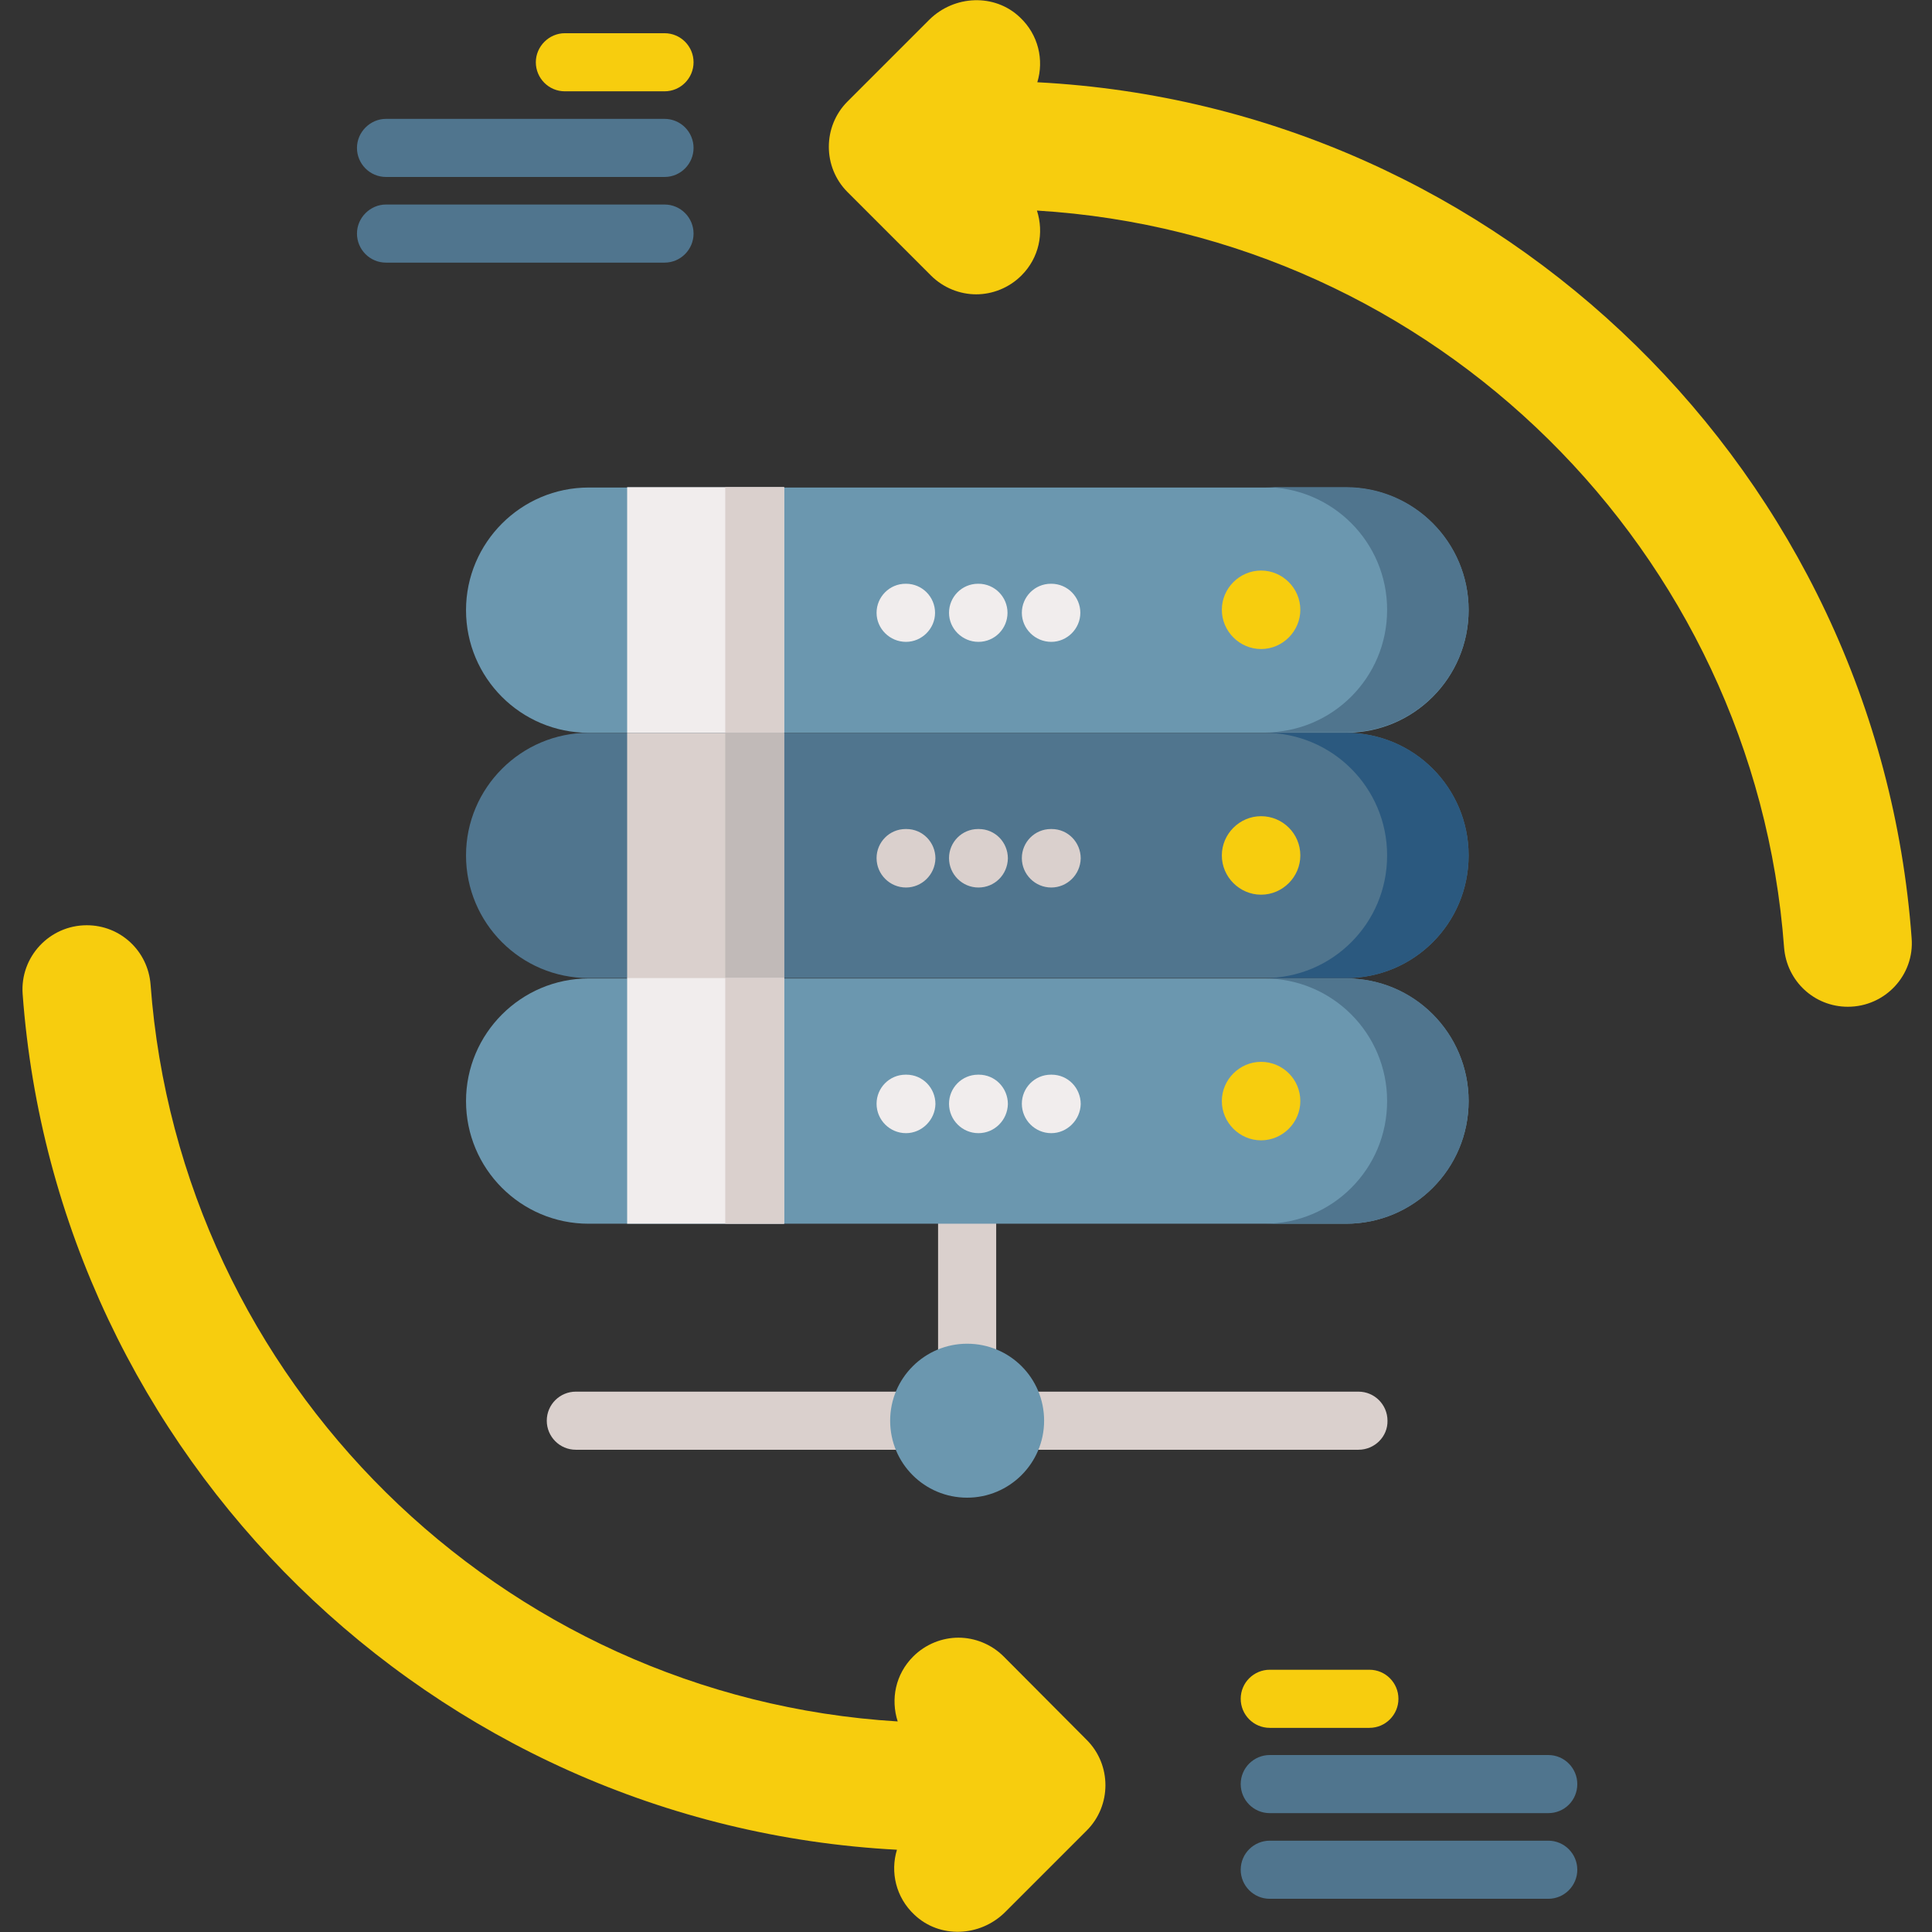
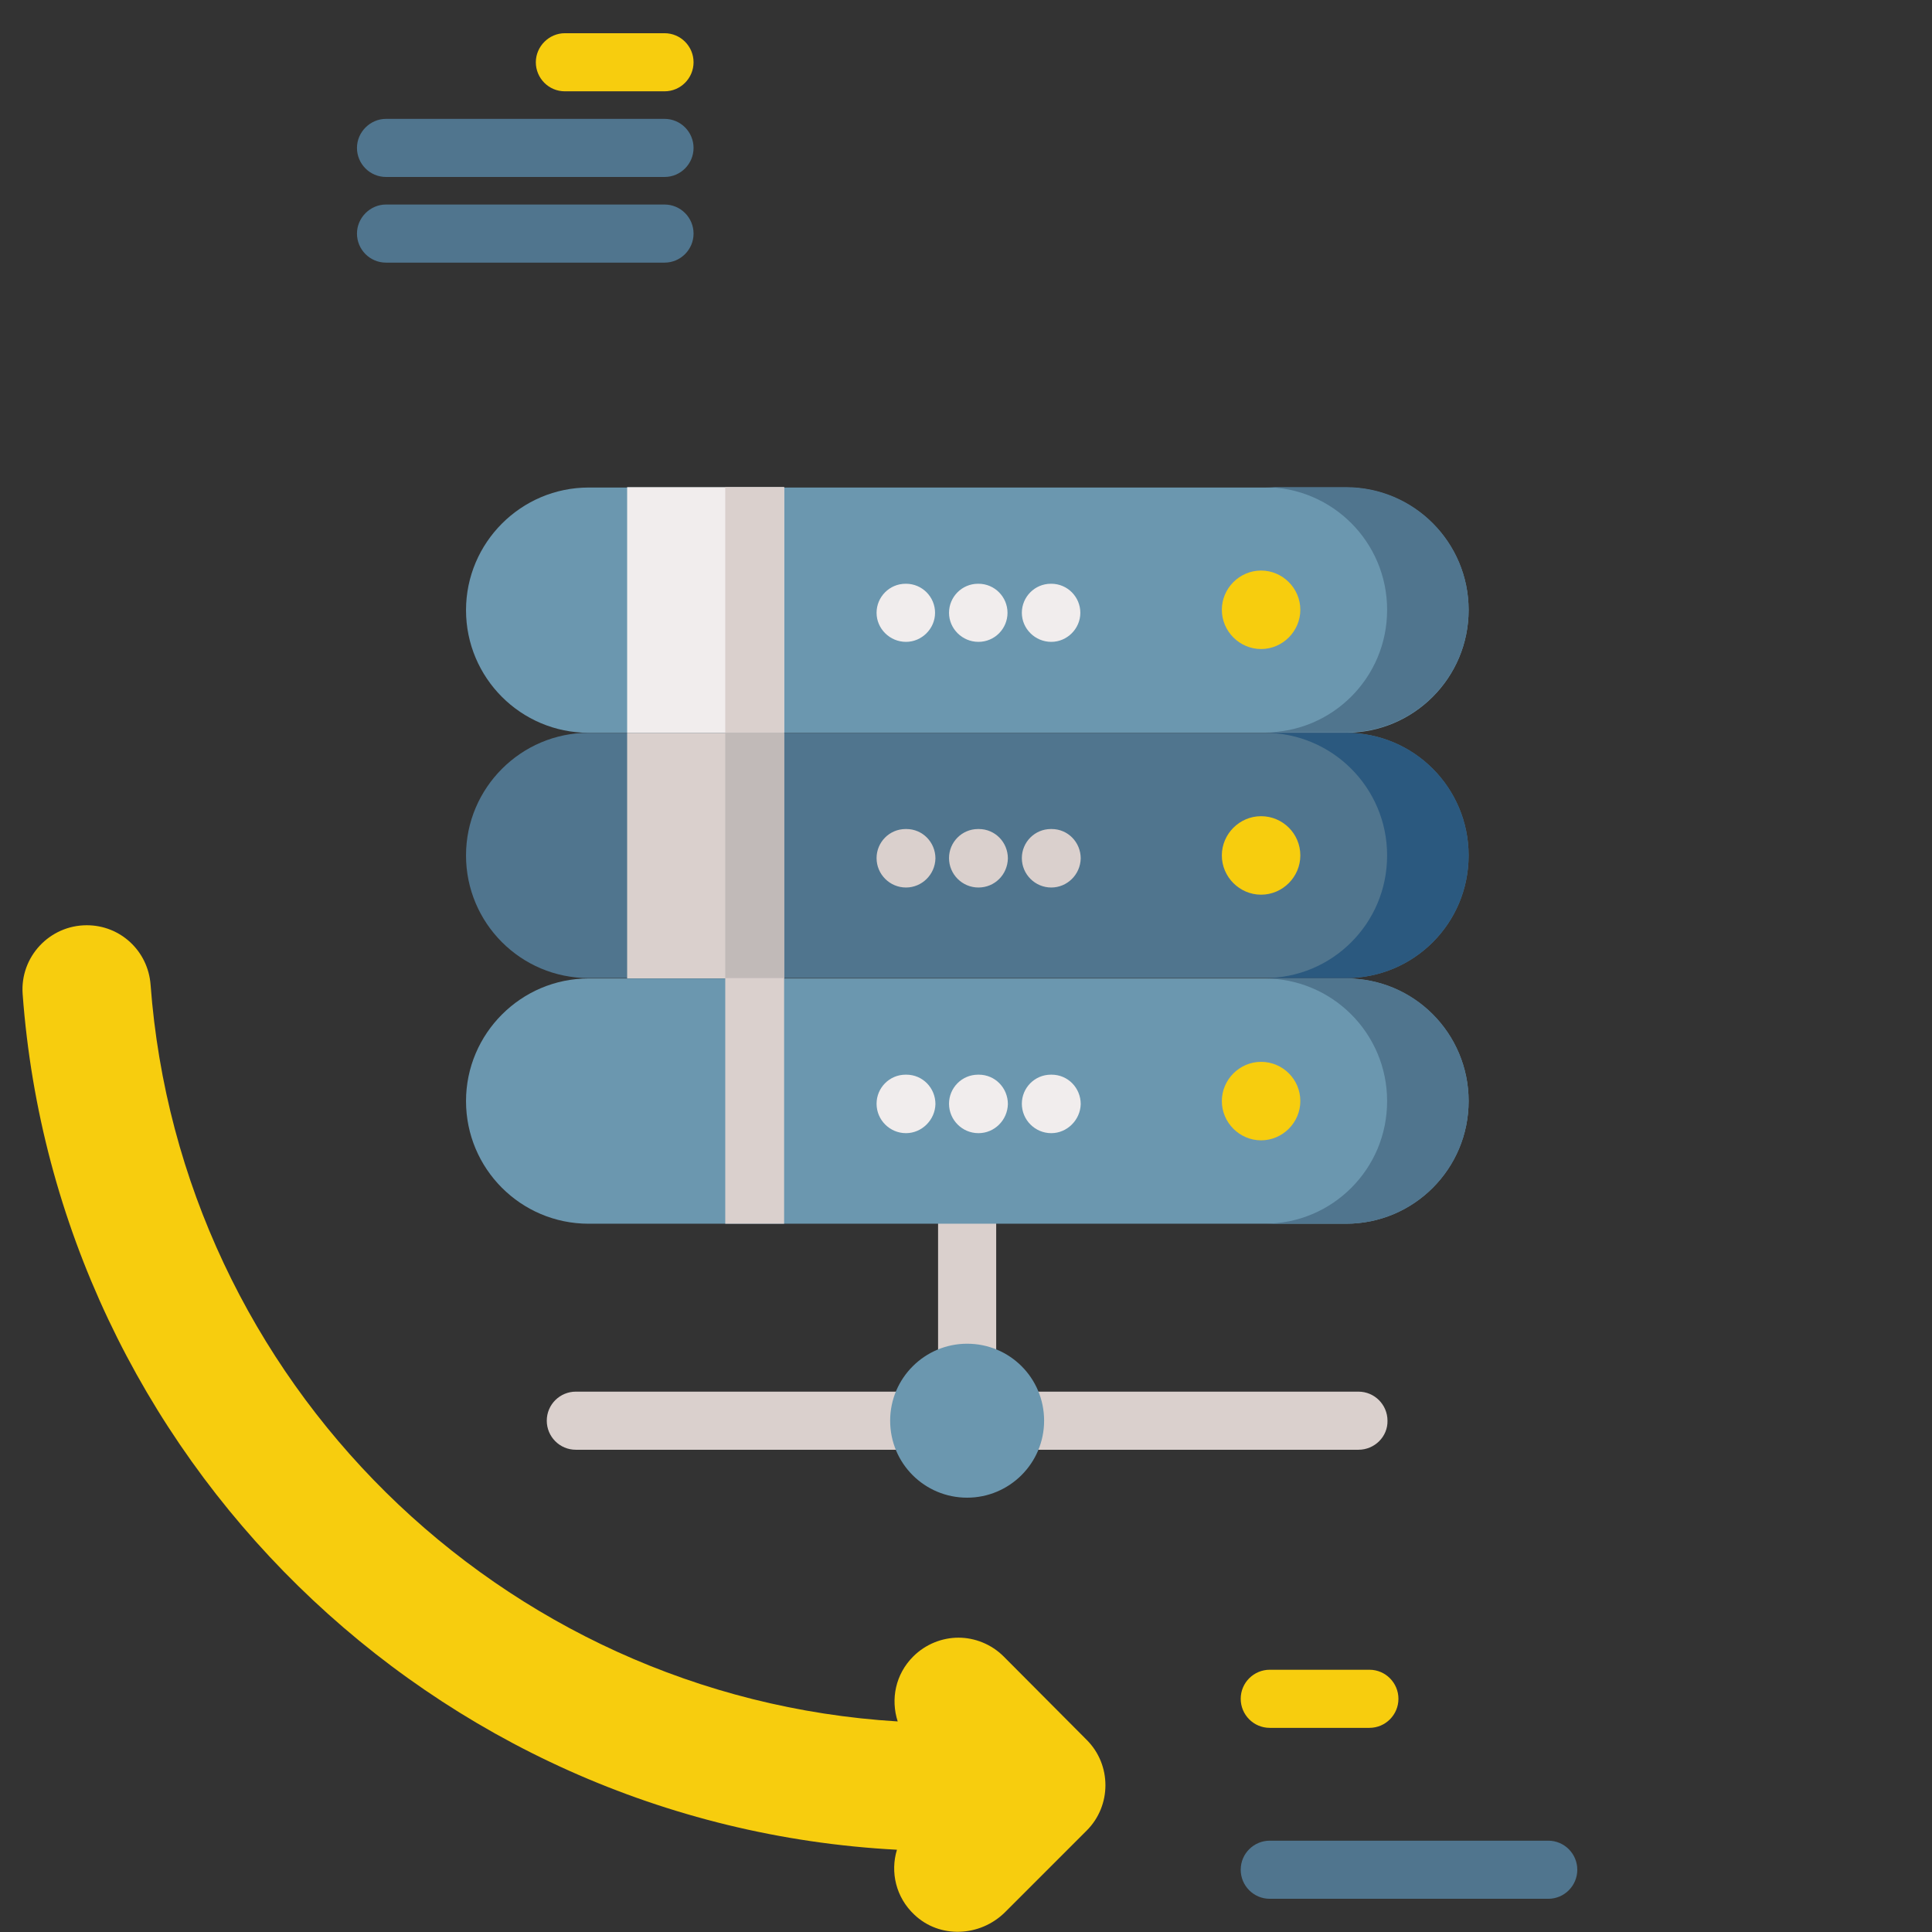
<svg xmlns="http://www.w3.org/2000/svg" version="1.1" id="Capa_1" x="0px" y="0px" viewBox="0 0 512 512" style="enable-background:new 0 0 512 512;" xml:space="preserve">
  <rect x="0" y="0" width="512" height="512" fill="#333333" stroke="none" />
  <style type="text/css">
	.st0{fill:#F7CD0E;}
	.st1{fill:#6B97AF;}
	.st2{fill:#50758E;}
	.st3{fill:#F1EDED;}
	.st4{fill:#DAD0CD;}
	.st5{fill:#2B597F;}
	.st6{fill:#C1BAB8;}
</style>
-   <path class="st0" d="M506.6,248.6C497.6,126,398.2,28.2,274.9,21.8c1.8-5.9,0.3-12.6-4.6-17.2c-6.7-6.4-17.4-5.9-24,0.6l-21.7,21.7  c-6.6,6.6-6.6,17.4,0,24L246.7,73c3.3,3.3,7.7,5,12,5c4.3,0,8.7-1.7,12-5c4.7-4.7,6-11.3,4.1-17.2c105.4,6.4,190.2,90.3,198,195.3  c0.7,8.9,8,15.7,16.9,15.7C499.6,266.8,507.4,258.4,506.6,248.6z" />
  <path class="st0" d="M6,263.4c9,122.5,108.5,220.3,231.7,226.8c-1.8,5.9-0.3,12.6,4.6,17.2c6.7,6.4,17.4,5.9,24-0.6l21.7-21.7  c6.6-6.6,6.6-17.4,0-24L266,439c-3.3-3.3-7.7-5-12-5c-4.3,0-8.7,1.7-12,5c-4.7,4.7-6,11.3-4.1,17.2c-105.4-6.4-190.2-90.3-198-195.3  c-0.7-8.9-8-15.7-16.9-15.7C13.1,245.2,5.3,253.6,6,263.4z" />
  <path class="st1" d="M356.7,194.2H156c-18,0-32.5-14.6-32.5-32.5s14.6-32.5,32.5-32.5h200.7c18,0,32.5,14.6,32.5,32.5  C389.2,179.6,374.7,194.2,356.7,194.2z" />
  <path class="st2" d="M389.2,161.6c0,9-3.6,17.1-9.5,23c-5.9,5.9-14,9.5-23,9.5h-21.6c9,0,17.1-3.6,23-9.5c5.9-5.9,9.5-14,9.5-23  c0-18-14.6-32.5-32.5-32.5h21.6C374.7,129.1,389.2,143.7,389.2,161.6z" />
  <path class="st3" d="M166.2,129.1h41.6v65.1h-41.6V129.1z" />
  <path class="st4" d="M192.2,129.1h15.6v65.1h-15.6V129.1z" />
  <path class="st0" d="M344.6,161.6c0,5.7-4.7,10.4-10.4,10.4c-5.7,0-10.4-4.7-10.4-10.4c0-5.7,4.7-10.4,10.4-10.4  C339.9,151.2,344.6,155.9,344.6,161.6z" />
  <path class="st3" d="M278.6,170.1c-4.3,0-7.8-3.5-7.8-7.7s3.4-7.7,7.7-7.7h0.1c4.3,0,7.7,3.5,7.7,7.7S282.8,170.1,278.6,170.1z" />
  <path class="st3" d="M259.3,170.1c-4.3,0-7.8-3.5-7.8-7.7s3.4-7.7,7.7-7.7h0.1c4.3,0,7.7,3.5,7.7,7.7S263.6,170.1,259.3,170.1z" />
  <path class="st3" d="M240.1,170.1c-4.3,0-7.8-3.5-7.8-7.7s3.4-7.7,7.7-7.7h0.1c4.3,0,7.7,3.5,7.7,7.7S244.3,170.1,240.1,170.1z" />
  <path class="st2" d="M356.7,259.2H156c-18,0-32.5-14.6-32.5-32.5s14.6-32.5,32.5-32.5h200.7c18,0,32.5,14.6,32.5,32.5  C389.2,244.7,374.7,259.2,356.7,259.2z" />
  <path class="st5" d="M389.2,226.7c0,9-3.6,17.1-9.5,23s-14,9.5-23,9.5h-21.6c9,0,17.1-3.6,23-9.5s9.5-14,9.5-23  c0-18-14.6-32.5-32.5-32.5h21.6C374.7,194.2,389.2,208.7,389.2,226.7z" />
  <path class="st4" d="M166.2,194.2h41.6v65.1h-41.6V194.2z" />
  <path class="st6" d="M192.2,194.2h15.6v65.1h-15.6V194.2z" />
  <path class="st0" d="M344.6,226.7c0,5.7-4.7,10.4-10.4,10.4c-5.7,0-10.4-4.7-10.4-10.4s4.7-10.4,10.4-10.4  C339.9,216.3,344.6,220.9,344.6,226.7z" />
  <g>
    <path class="st4" d="M278.6,235.2C278.6,235.2,278.5,235.2,278.6,235.2c-4.3,0-7.8-3.5-7.8-7.8c0-4.2,3.4-7.7,7.7-7.7h0.1h0.1   c4.3,0,7.7,3.5,7.7,7.8C286.3,231.8,282.8,235.2,278.6,235.2z" />
    <path class="st4" d="M259.3,235.2C259.3,235.2,259.3,235.2,259.3,235.2c-4.3,0-7.8-3.5-7.8-7.8c0-4.2,3.4-7.7,7.7-7.7h0.1h0.1   c4.3,0,7.7,3.5,7.7,7.8C267,231.8,263.6,235.2,259.3,235.2z" />
    <path class="st4" d="M240.1,235.2C240,235.2,240,235.2,240.1,235.2c-4.3,0-7.8-3.5-7.8-7.8c0-4.2,3.4-7.7,7.7-7.7h0.1h0.1   c4.3,0,7.7,3.5,7.7,7.8C247.8,231.8,244.3,235.2,240.1,235.2z" />
    <path class="st4" d="M256.3,367.8c-4.3,0-7.7-3.5-7.7-7.7v-40.8c0-4.3,3.5-7.7,7.7-7.7c4.3,0,7.7,3.5,7.7,7.7V360   C264.1,364.3,260.6,367.8,256.3,367.8z" />
  </g>
  <path class="st1" d="M356.7,324.3H156c-18,0-32.5-14.6-32.5-32.5s14.6-32.5,32.5-32.5h200.7c18,0,32.5,14.6,32.5,32.5  C389.2,309.7,374.7,324.3,356.7,324.3z" />
  <path class="st2" d="M389.2,291.8c0,9-3.6,17.1-9.5,23s-14,9.5-23,9.5h-21.6c9,0,17.1-3.6,23-9.5s9.5-14,9.5-23  c0-18-14.6-32.5-32.5-32.5h21.6C374.7,259.2,389.2,273.8,389.2,291.8z" />
-   <path class="st3" d="M166.2,259.2h41.6v65.1h-41.6V259.2z" />
  <path class="st4" d="M192.2,259.2h15.6v65.1h-15.6V259.2z" />
  <path class="st0" d="M344.6,291.8c0,5.7-4.7,10.4-10.4,10.4c-5.7,0-10.4-4.7-10.4-10.4c0-5.7,4.7-10.4,10.4-10.4  C339.9,281.4,344.6,286,344.6,291.8z" />
  <path class="st3" d="M278.6,300.3C278.6,300.3,278.5,300.3,278.6,300.3c-4.3,0-7.8-3.5-7.8-7.8c0-4.2,3.4-7.7,7.7-7.7h0.1h0.1  c4.3,0,7.7,3.5,7.7,7.8C286.3,296.8,282.8,300.3,278.6,300.3z" />
  <path class="st3" d="M259.3,300.3C259.3,300.3,259.3,300.3,259.3,300.3c-4.3,0-7.8-3.5-7.8-7.8c0-4.2,3.4-7.7,7.7-7.7h0.1h0.1  c4.3,0,7.7,3.5,7.7,7.8C267,296.8,263.6,300.3,259.3,300.3z" />
  <path class="st3" d="M240.1,300.3C240,300.3,240,300.3,240.1,300.3c-4.3,0-7.8-3.5-7.8-7.8c0-4.2,3.4-7.7,7.7-7.7h0.1h0.1  c4.3,0,7.7,3.5,7.7,7.8C247.8,296.8,244.3,300.3,240.1,300.3z" />
  <path class="st4" d="M360,384.2h-89.9c-4.3,0-7.7-3.5-7.7-7.7c0-4.3,3.5-7.7,7.7-7.7H360c4.3,0,7.7,3.5,7.7,7.7  C367.8,380.7,364.3,384.2,360,384.2z" />
  <path class="st4" d="M241.3,384.2h-88.7c-4.3,0-7.7-3.5-7.7-7.7c0-4.3,3.5-7.7,7.7-7.7h88.7c4.3,0,7.7,3.5,7.7,7.7  C249,380.7,245.6,384.2,241.3,384.2z" />
  <path class="st1" d="M256.3,356.1c-11.2,0-20.4,9.1-20.4,20.4s9.1,20.4,20.4,20.4c11.2,0,20.4-9.1,20.4-20.4  S267.6,356.1,256.3,356.1z" />
  <path class="st0" d="M362.9,457.9h-26.4c-4.3,0-7.7-3.5-7.7-7.7c0-4.3,3.5-7.7,7.7-7.7h26.4c4.3,0,7.7,3.5,7.7,7.7  C370.6,454.4,367.2,457.9,362.9,457.9z" />
-   <path class="st2" d="M410.3,480.5h-73.8c-4.3,0-7.7-3.5-7.7-7.7c0-4.3,3.5-7.7,7.7-7.7h73.8c4.3,0,7.7,3.5,7.7,7.7  C418,477.1,414.6,480.5,410.3,480.5z" />
  <path class="st2" d="M410.3,503.2h-73.8c-4.3,0-7.7-3.5-7.7-7.7c0-4.3,3.5-7.7,7.7-7.7h73.8c4.3,0,7.7,3.5,7.7,7.7  C418,499.7,414.6,503.2,410.3,503.2z" />
  <path class="st0" d="M176.1,24.2h-26.4c-4.3,0-7.7-3.5-7.7-7.7s3.5-7.7,7.7-7.7h26.4c4.3,0,7.7,3.5,7.7,7.7S180.4,24.2,176.1,24.2z" />
  <path class="st2" d="M176.1,46.9h-73.8c-4.3,0-7.7-3.5-7.7-7.7s3.5-7.7,7.7-7.7h73.8c4.3,0,7.7,3.5,7.7,7.7S180.4,46.9,176.1,46.9z" />
  <path class="st2" d="M176.1,69.6h-73.8c-4.3,0-7.7-3.5-7.7-7.7s3.5-7.7,7.7-7.7h73.8c4.3,0,7.7,3.5,7.7,7.7S180.4,69.6,176.1,69.6z" />
</svg>